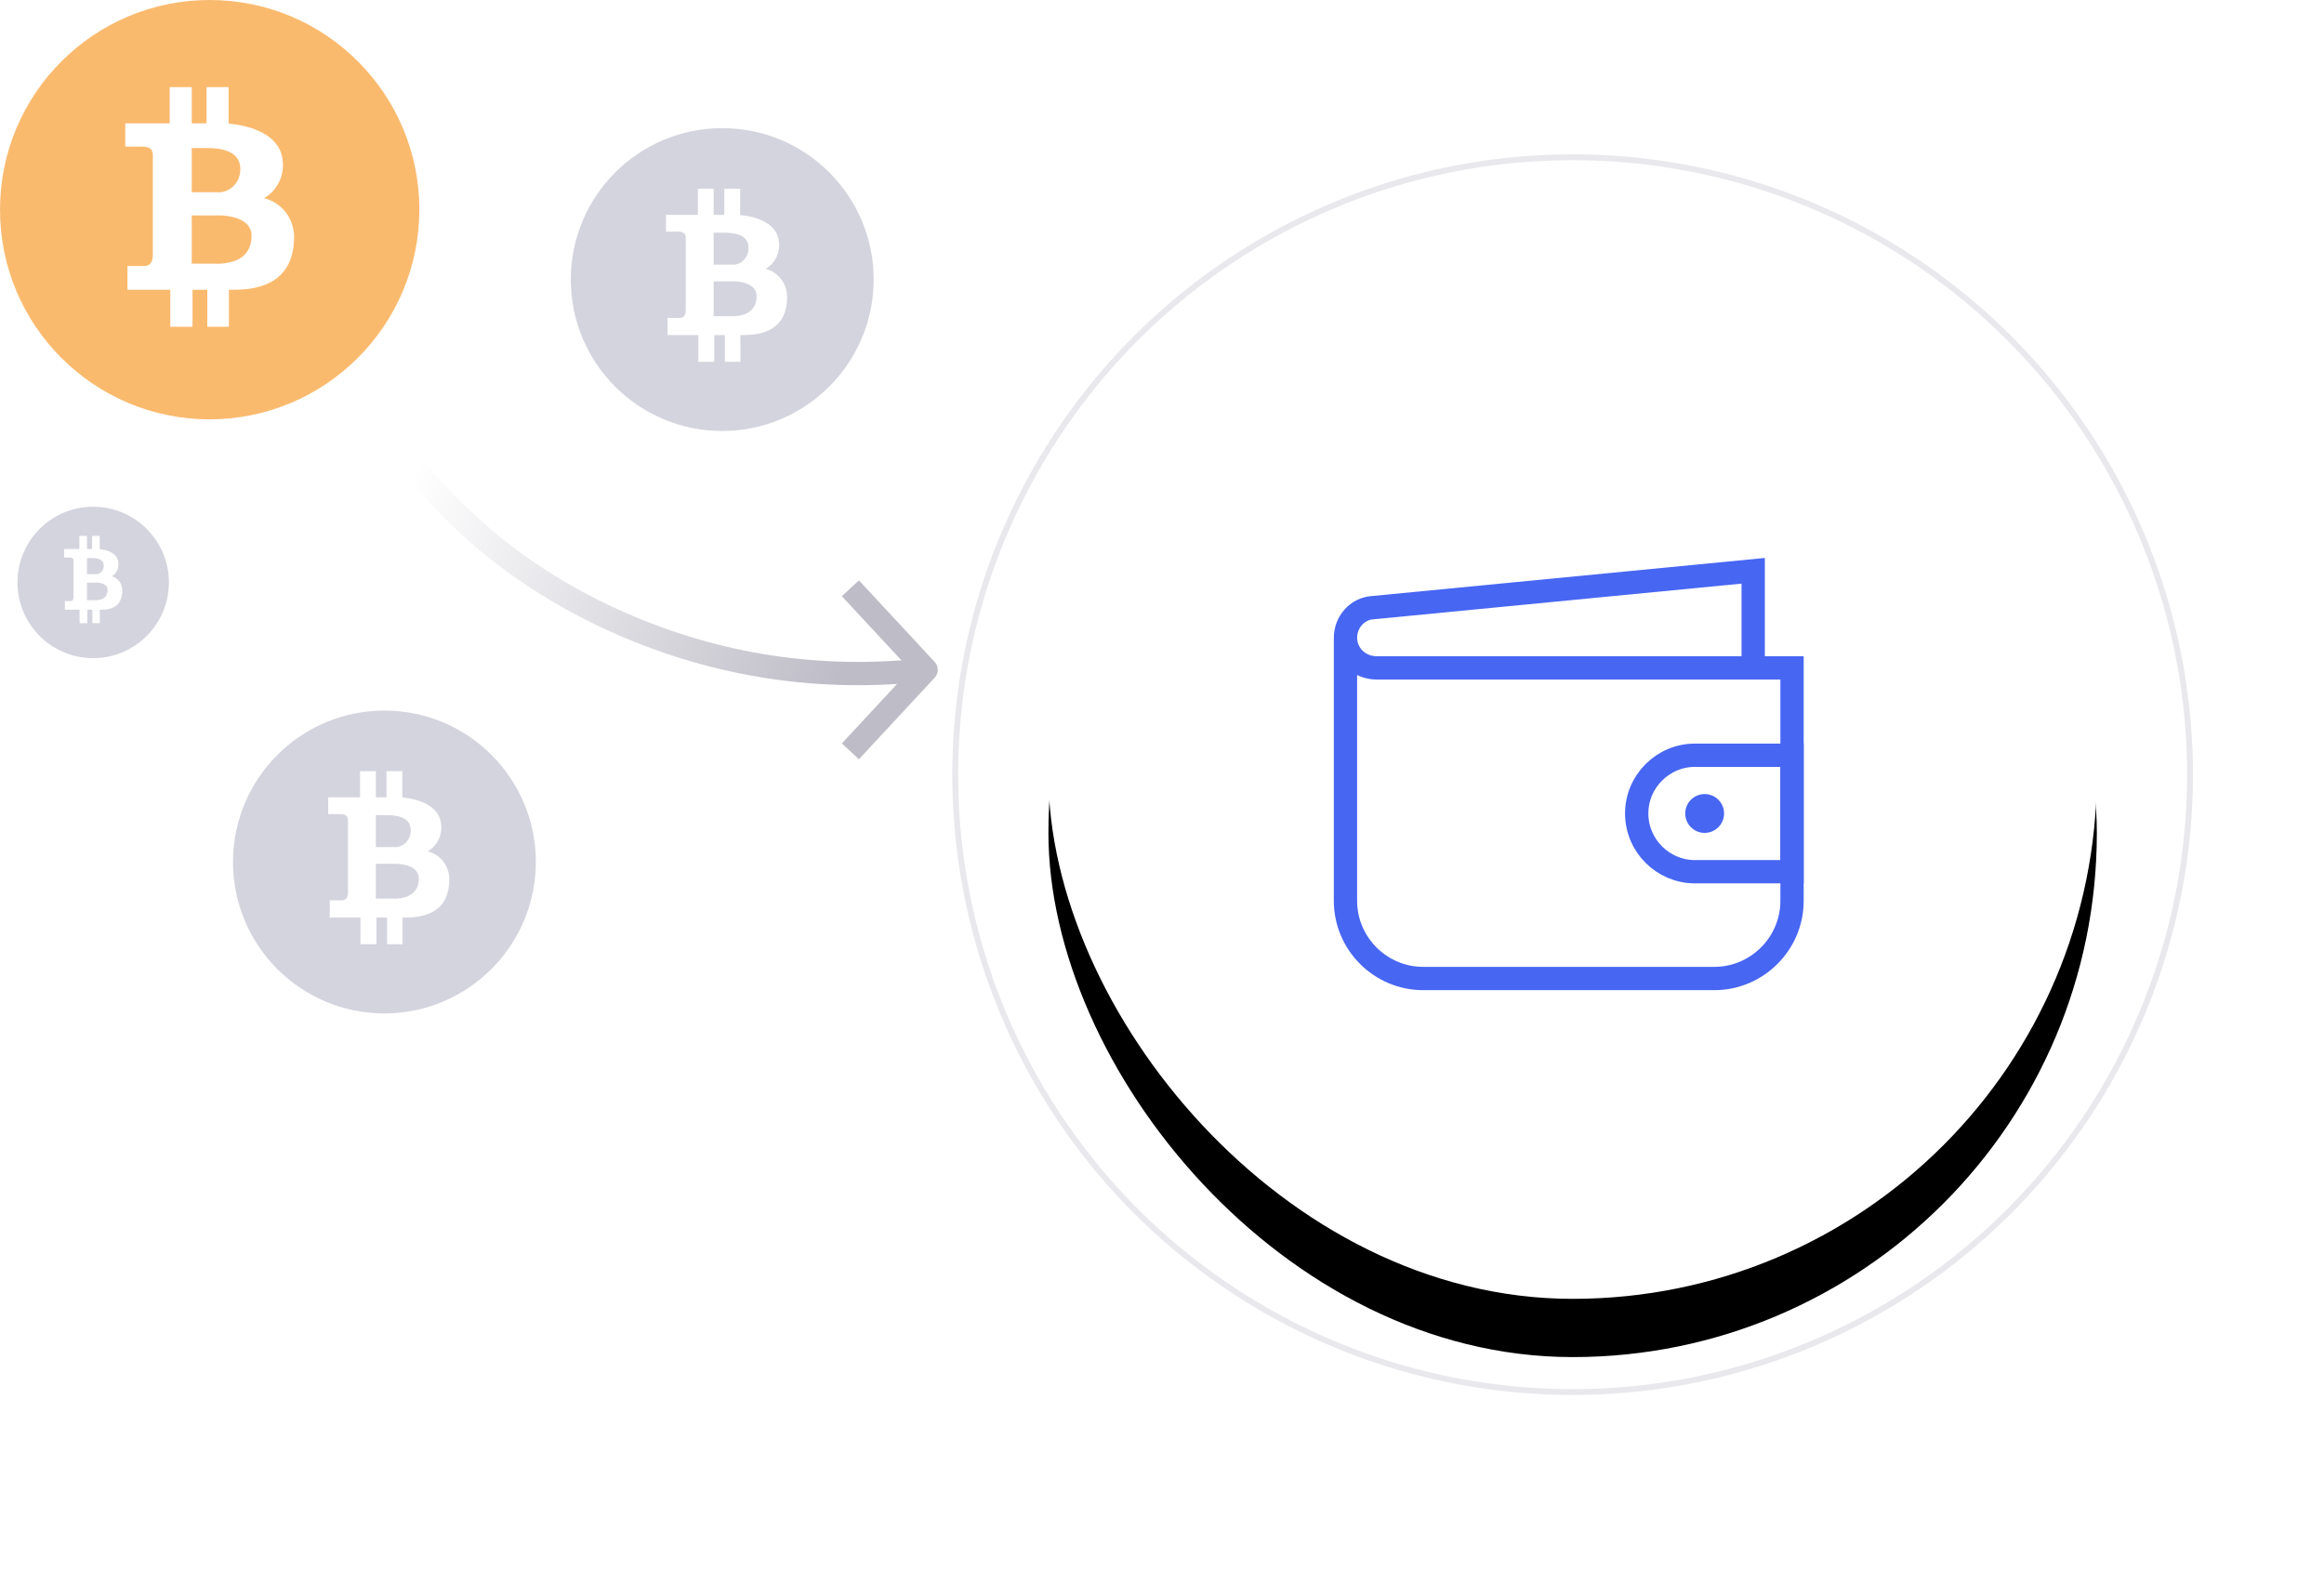
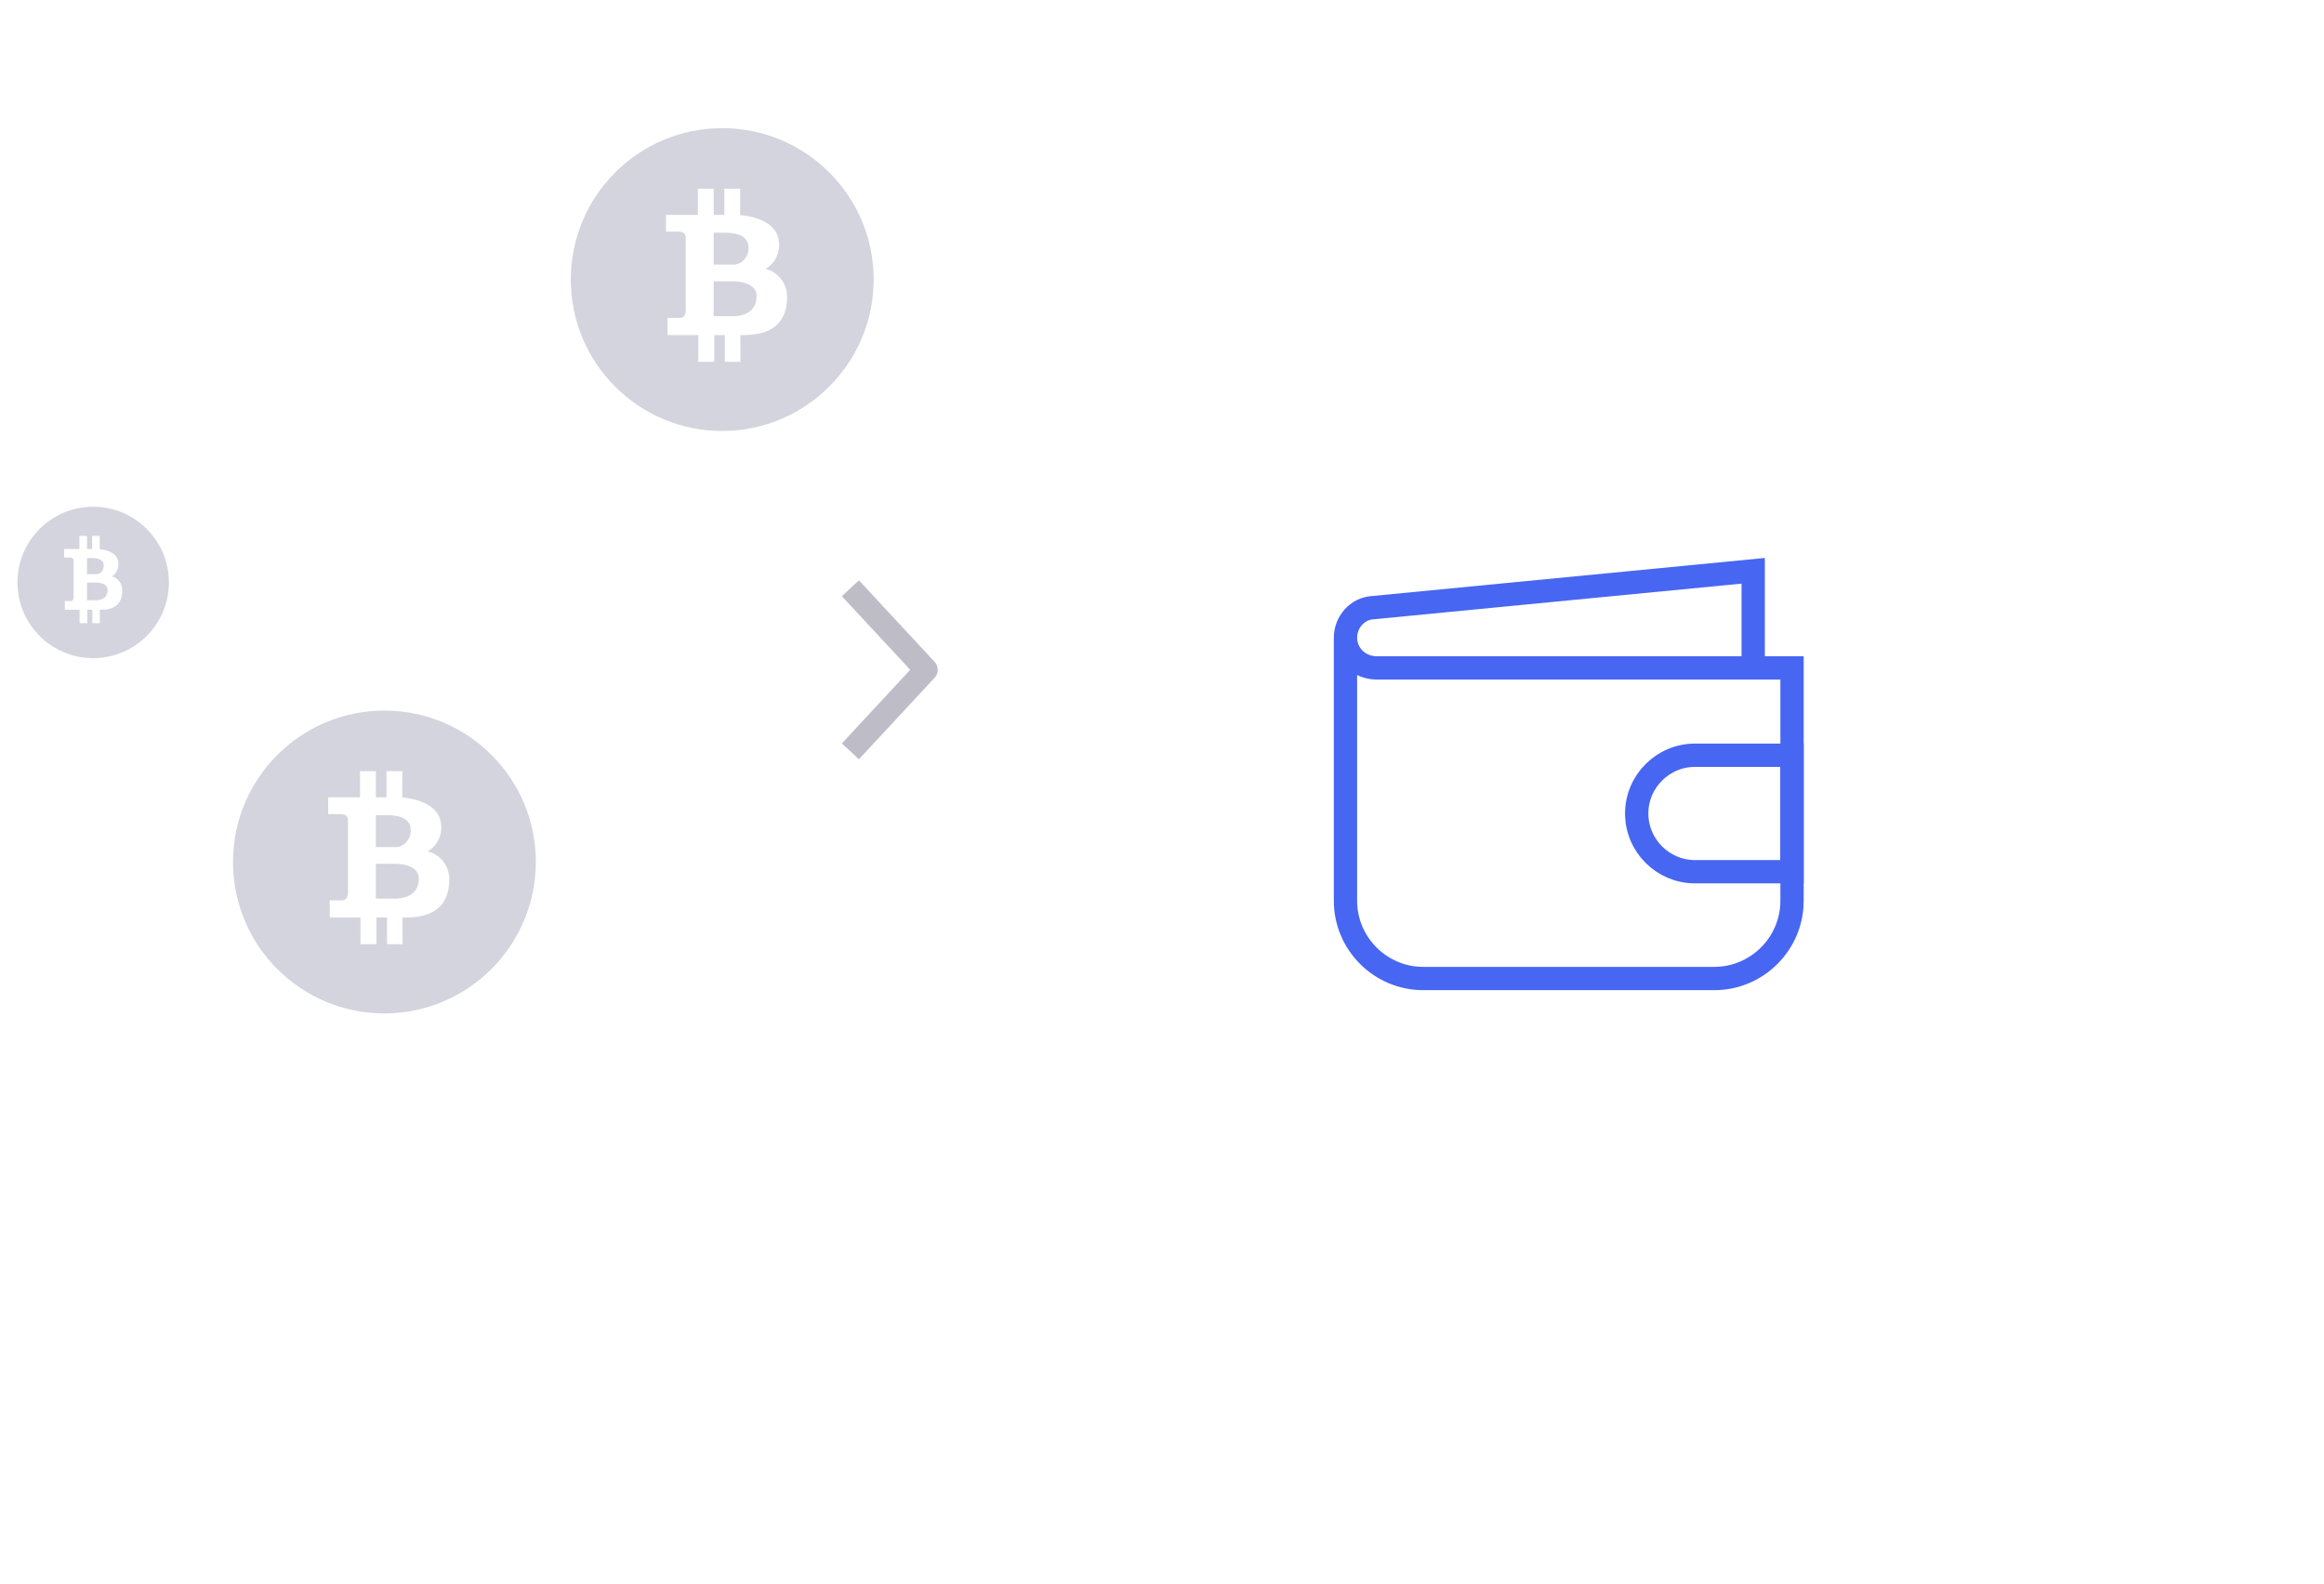
<svg xmlns="http://www.w3.org/2000/svg" xmlns:xlink="http://www.w3.org/1999/xlink" width="399" height="272" viewBox="0 0 399 272">
  <defs>
-     <rect id="b" width="180" height="180" x="180" y="43" rx="90" />
    <filter id="a" width="172.2%" height="172.2%" x="-36.1%" y="-30.6%" filterUnits="objectBoundingBox">
      <feOffset dy="10" in="SourceAlpha" result="shadowOffsetOuter1" />
      <feGaussianBlur in="shadowOffsetOuter1" result="shadowBlurOuter1" stdDeviation="20" />
      <feColorMatrix in="shadowBlurOuter1" values="0 0 0 0 0.227 0 0 0 0 0.22 0 0 0 0 0.322 0 0 0 0.1 0" />
    </filter>
    <linearGradient id="c" x1="0%" x2="92.495%" y1="39.866%" y2="60.134%">
      <stop offset="0%" stop-color="#FFF" />
      <stop offset="100%" stop-color="#BEBDC7" />
    </linearGradient>
  </defs>
  <g fill="none" fill-rule="evenodd">
    <path d="M16-61h360v344H16z" />
    <g>
      <g fill-rule="nonzero">
-         <path fill="#FABA6E" d="M36.028 0C55.9.017 72 16.128 72 36c-.03 19.88-16.147 35.983-36.028 36C16.09 71.983-.017 55.856 0 35.972.017 16.09 16.144-.017 36.028 0zm-3.11 14.961h-3.786v6.209h-7.626v4h2.84c1.27 0 1.893.387 1.893 1.436v17.19c0 1.436-.704 1.877-1.46 1.877h-2.894v4.084h7.355v6.347h3.813v-6.347h2.541v6.347H39.3v-6.347h.811c7.788 0 10.384-3.89 10.384-9.189-.063-3.123-2.185-5.811-5.165-6.54 2.336-1.343 3.599-4.034 3.164-6.733-.541-4.166-5.408-5.74-9.248-6.07V14.96h-3.786v6.209h-2.541V14.96zm10.275 25.497c0 3.09-2.028 4.829-6.084 4.829v-.028h-4.192v-8.278h4.868c1.135 0 5.408.386 5.408 3.477zm-1.947-11.562c.13 2.053-1.328 3.852-3.326 4.112h-5.003v-7.589h2.704c1.893 0 5.625.331 5.625 3.477z" />
        <path fill="#D4D4DE" d="M66.02 122c14.352.012 25.98 11.648 25.98 26-.022 14.358-11.662 25.988-26.02 26-14.36-.012-25.992-11.66-25.98-26.02.012-14.36 11.66-25.992 26.02-25.98zm-1.489 10.4h-2.716v4.484h-5.472v2.89h2.037c.912 0 1.358.279 1.358 1.036v12.416c0 1.036-.504 1.355-1.047 1.355h-2.076v2.95h5.277v4.583h2.736v-4.583h1.824v4.583h2.658v-4.583h.582c5.588 0 7.45-2.81 7.45-6.637-.044-2.256-1.567-4.197-3.705-4.723 1.676-.97 2.582-2.914 2.27-4.863-.388-3.009-3.88-4.145-6.636-4.384V132.4h-2.716v4.484H64.53V132.4zm3.492 15.903c.815 0 3.881.28 3.881 2.511 0 2.232-1.455 3.488-4.366 3.488v-.02h-3.007v-5.979h3.492zm2.484-5.839c.093 1.483-.953 2.782-2.387 2.97h-3.59v-5.48h1.941c1.358 0 4.036.238 4.036 2.51zM124.02 22c14.352.012 25.98 11.648 25.98 26-.022 14.358-11.662 25.988-26.02 26-14.36-.012-25.992-11.66-25.98-26.02.012-14.36 11.66-25.992 26.02-25.98zm-1.489 10.4h-2.716v4.484h-5.472v2.89h2.037c.912 0 1.358.279 1.358 1.036v12.416c0 1.036-.504 1.355-1.047 1.355h-2.076v2.95h5.277v4.583h2.736v-4.583h1.824v4.583h2.658v-4.583h.582c5.588 0 7.45-2.81 7.45-6.637-.044-2.256-1.567-4.197-3.705-4.723 1.676-.97 2.582-2.914 2.27-4.863-.388-3.009-3.88-4.145-6.636-4.384V32.4h-2.716v4.484h-1.824V32.4zm3.492 15.903c.815 0 3.881.28 3.881 2.511 0 2.232-1.455 3.488-4.366 3.488v-.02h-3.007v-5.979h3.492zm2.484-5.839c.093 1.483-.953 2.782-2.387 2.97h-3.59v-5.48h1.941c1.358 0 4.036.238 4.036 2.51zM16.01 87c7.176.006 12.99 5.824 12.99 13-.011 7.18-5.83 12.994-13.01 13-7.18-.006-12.996-5.83-12.99-13.01.006-7.18 5.83-12.996 13.01-12.99zm-1.073 5H13.63v2.264H11v1.458h.98c.438 0 .652.141.652.523v6.268c0 .523-.242.684-.503.684h-.998v1.49h2.537V107h1.315v-2.314h.877V107h1.278v-2.314h.28c2.686 0 3.582-1.418 3.582-3.35-.021-1.139-.754-2.119-1.782-2.384.806-.49 1.242-1.471 1.092-2.455-.187-1.52-1.866-2.093-3.19-2.213V92h-1.307v2.264h-.876V92zm1.679 8.028c.391 0 1.865.141 1.865 1.268 0 1.126-.7 1.76-2.099 1.76v-.01h-1.445v-3.018h1.679zm-.747-4.215c.653 0 1.94.12 1.94 1.267.045.749-.457 1.405-1.147 1.5h-1.725v-2.767h.932z" />
      </g>
      <use fill="#000" filter="url(#a)" xlink:href="#b" />
      <use fill="#FFF" xlink:href="#b" />
-       <circle cx="270" cy="133" r="106" stroke="#E8E8ED" />
      <g transform="translate(231 98)">
        <path stroke="#4766F2" stroke-width="4" d="M0 11.667v45C0 64 6 70 13.333 70h50c7.334 0 13.334-6 13.334-13.333v-40H5.333c-3 0-5.333-2.334-5.333-5.167 0-2.667 2-5 4.667-5.167L70 0v16.667" />
        <path stroke="#4766F2" stroke-width="4" d="M60 31.667h16.667v20H60c-5.5 0-10-4.5-10-10s4.5-10 10-10z" />
-         <circle cx="61.667" cy="41.667" r="3.333" fill="#4766F2" fill-rule="nonzero" />
      </g>
      <g stroke-width="4">
-         <path stroke="url(#c)" d="M.5 0c10 14.667 23.333 25.667 40 33 16.667 7.333 34.167 10 52.5 8" transform="translate(66 74)" />
        <path stroke="#BEBDC7" stroke-linejoin="round" d="M146 101l13 14-13 14" />
      </g>
    </g>
  </g>
</svg>